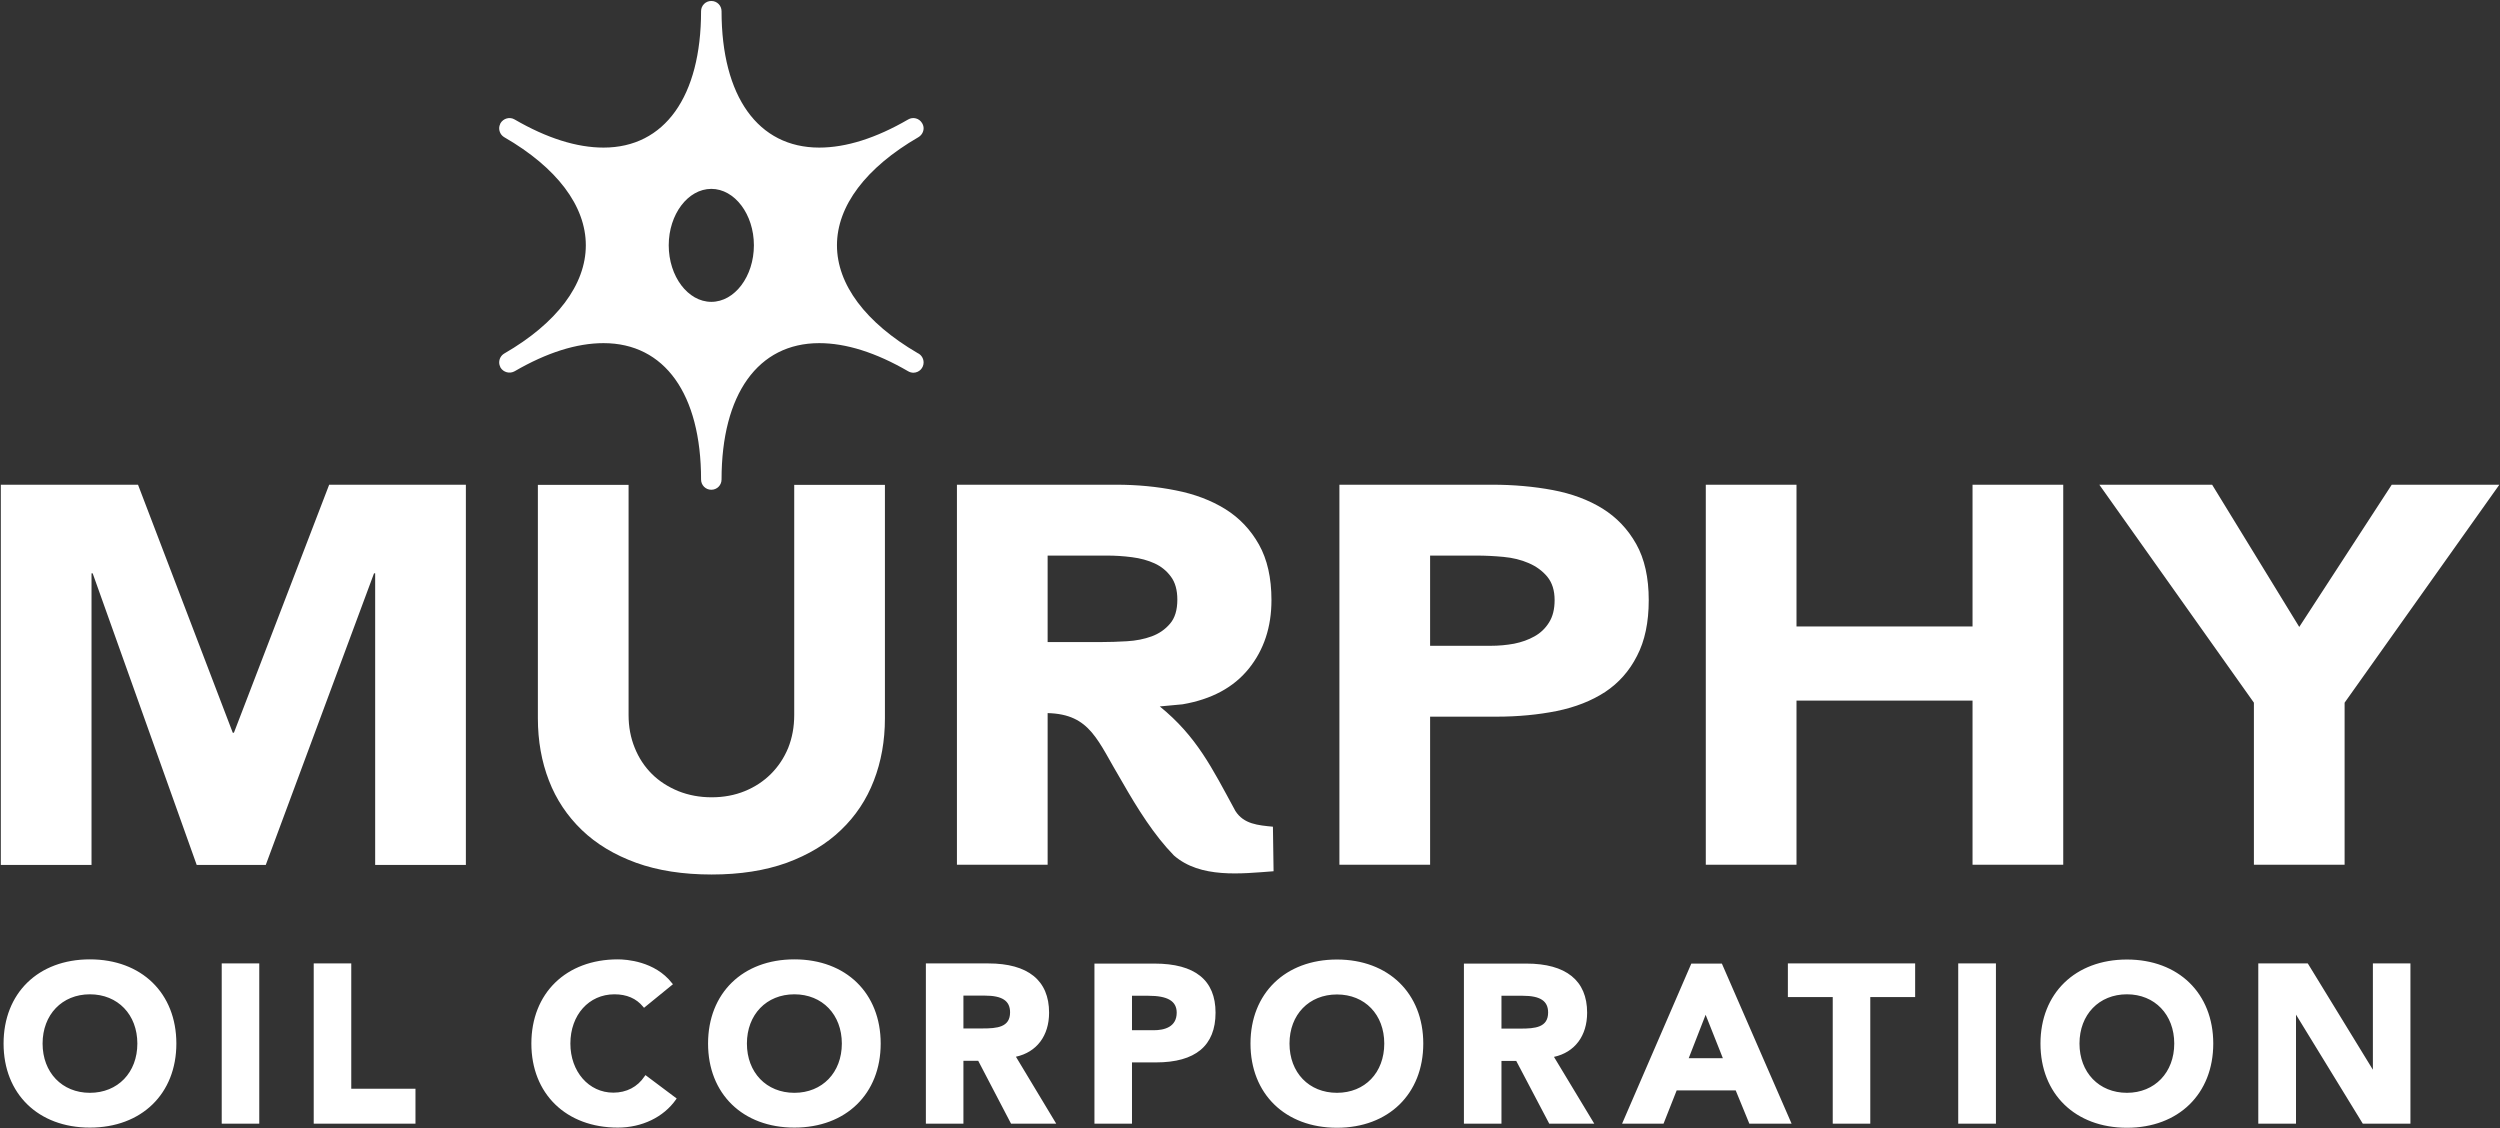
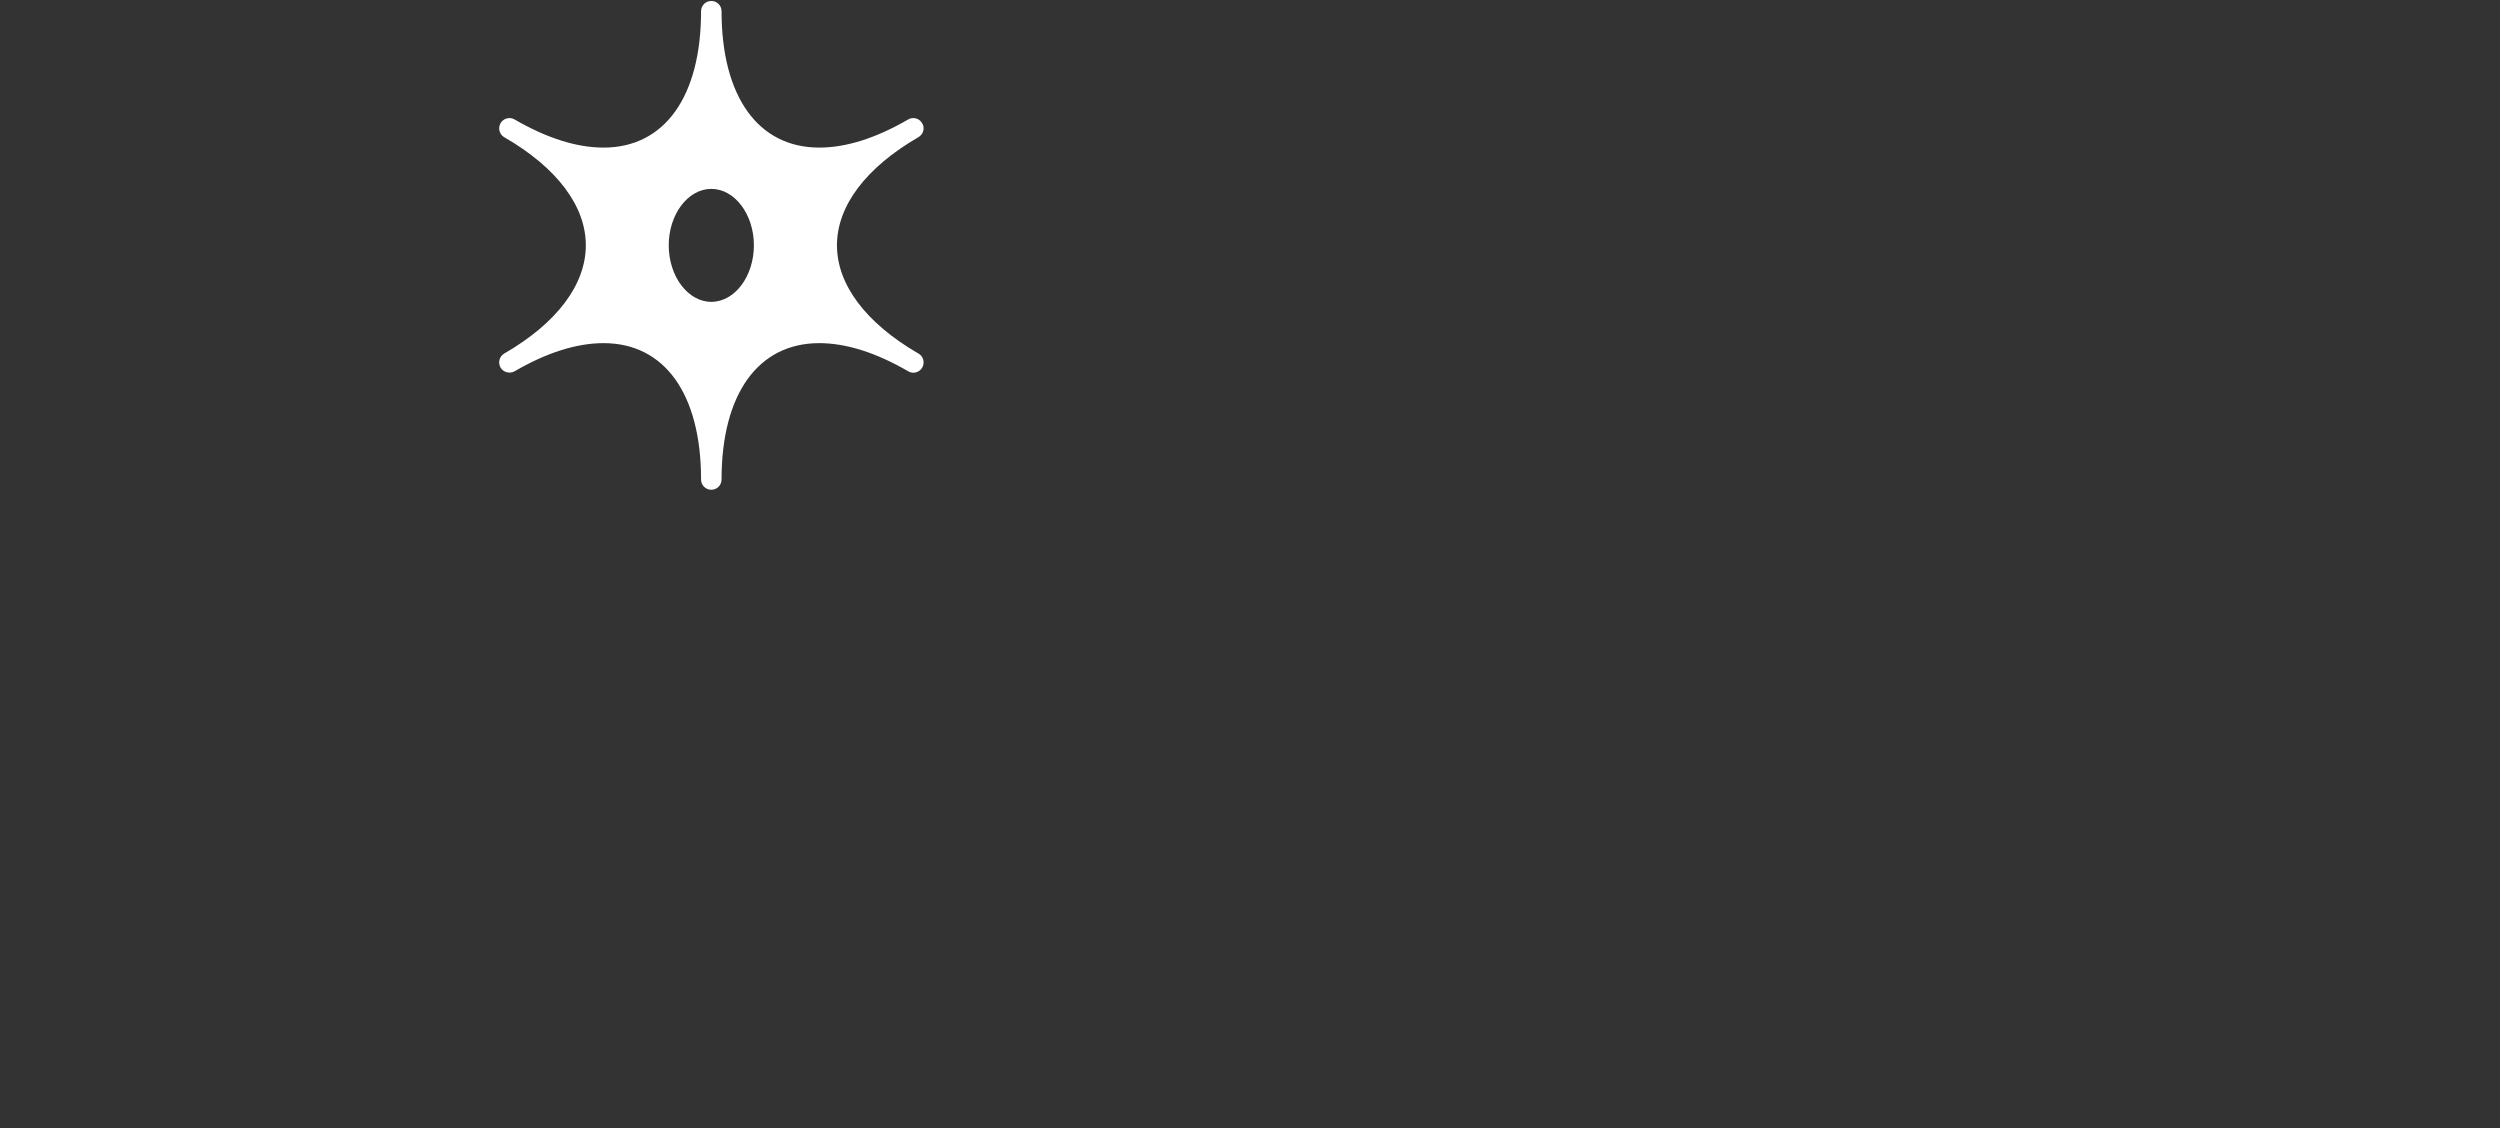
<svg xmlns="http://www.w3.org/2000/svg" version="1.2" viewBox="0 0 1538 694" width="1538" height="694">
  <rect x="0" y="0" width="1538" height="694" fill="#333333" stroke="none" />
  <title>MUR_BIG</title>
  <style>
		.s0 { fill: #ffffff } 
	</style>
  <g id="Page 1">
-     <path id="Path 12" class="s0" d="m396.5 662.2c-4.3 6.5-11.1 10-19.2 10-15.1 0-26.4-13-26.4-30.2 0-17.6 11.4-30.3 27.1-30.3 7.5 0 13.4 2.5 17.6 7.6l0.6 0.7 17.8-14.5-0.6-0.7c-10.5-13.5-28.2-14.6-33.3-14.6-31.8 0-53.2 20.8-53.2 51.8 0 30.9 21.4 51.7 53.2 51.7 14.8 0 28.1-6.4 35.7-17.2l0.5-0.7-19.2-14.4zm248.9-39.2c0-19.9-13-30.3-37.4-30.3h-38.4v98.6h23.1v-38.7h9.1l20.2 38.7h27.8l-24.8-41.2c12.8-2.8 20.4-12.9 20.4-27.1zm-41 9.7h-11.7v-20.2h13.1c10.8 0 15.6 3.2 15.6 10.3 0 9.2-8 9.9-17 9.9zm-468 58.6h23.1v-98.6h-23.1zm-81.1-101.1c-31.8 0-53.1 20.8-53.1 51.8 0 30.9 21.3 51.7 53.1 51.7 31.8 0 53.2-20.8 53.2-51.7 0-31-21.4-51.8-53.2-51.8zm0 82.1c-17.1 0-29.1-12.5-29.1-30.3 0-17.8 12-30.3 29.1-30.3 17.2 0 29.2 12.5 29.2 30.3 0 17.8-12 30.3-29.2 30.3zm433.4-82.1c-31.8 0-53.1 20.8-53.1 51.8 0 30.9 21.3 51.7 53.1 51.7 31.8 0 53.1-20.8 53.1-51.7 0-31-21.3-51.8-53.1-51.8zm0 82.1c-17.2 0-29.2-12.5-29.2-30.3 0-17.8 12-30.3 29.2-30.3 17.2 0 29.2 12.5 29.2 30.3 0 17.8-12 30.3-29.2 30.3zm-272.6-79.6h-23.1v98.6h62.6v-21.5h-39.5zm988.6 98.6h23.2v-98.6h-23.2zm103.8-101c-31.8 0-53.2 20.8-53.2 51.7 0 31 21.4 51.8 53.2 51.8 31.7 0 53.1-20.8 53.1-51.8 0-30.9-21.4-51.7-53.1-51.7zm0 82c-17.2 0-29.2-12.5-29.2-30.3 0-17.8 12-30.3 29.2-30.3 17.1 0 29.1 12.5 29.1 30.3 0 17.8-12 30.3-29.1 30.3zm151.3-79.6v65.4l-39.8-65-0.3-0.4h-30.4v98.6h23.2v-67.1l41.1 67.1h29.3v-98.6zm-359.9 20.7h27.6v77.9h23.1v-77.9h27.6v-20.7h-78.3zm-59.4-20.6l-42.6 98.5h25.5l8.1-20.5h36.3l8.4 20.5h26l-42.9-98.5zm-1.6 58.2l10.4-26.7 10.6 26.7zm-216.4-60.7c-31.8 0-53.2 20.8-53.2 51.7 0 31 21.4 51.8 53.2 51.8 31.7 0 53.1-20.8 53.1-51.8 0-30.9-21.4-51.7-53.1-51.7zm0 82c-17.2 0-29.2-12.4-29.2-30.3 0-17.8 12-30.2 29.2-30.2 17.2 0 29.1 12.4 29.1 30.2 0 17.9-11.9 30.3-29.1 30.3zm153.9-49.3c0-19.8-13-30.2-37.4-30.2h-38.4v98.5h23.1v-38.6h9.1l20.3 38.6h27.7l-24.8-41.1c12.8-2.8 20.4-12.9 20.4-27.2zm-41 9.8h-11.7v-20.2h13.1c10.8 0 15.6 3.2 15.6 10.3 0 9.2-8 9.9-17 9.9zm-225.2-40h-36.9v98.5h23.1v-37.7h14.7c24.4 0 36.7-10.3 36.7-30.6 0-20-12.6-30.2-37.6-30.2zm-0.4 41h-13.4v-21.2h10.1c11.9 0 17.4 3.3 17.4 10.4 0 8.9-7.7 10.8-14.1 10.8zm-565.9-183h-0.7l-58.3-152.6h-84.4v233.9h55.8v-179.4h0.7l64 179.4h42.5l66.6-179.4h0.7v179.4h55.8v-233.9h-84.1zm344.7-10.9q0 10.9-3.7 20.2-3.8 9.2-10.6 16-6.8 6.8-16.1 10.6-9.3 3.8-20.4 3.8-11 0-20.5-3.8c-6.3-2.6-11.8-6.1-16.3-10.6q-6.8-6.8-10.5-16-3.8-9.3-3.8-20.2v-141.6h-55.8v143.6c0 13.9 2.3 26.7 6.8 38.3 4.5 11.7 11.3 21.8 20.2 30.4q13.4 12.9 33.5 20.2 20 7.2 46.4 7.2 26.2 0 46.2-7.2c13.3-4.9 24.5-11.6 33.4-20.2 9-8.6 15.7-18.7 20.2-30.4 4.5-11.6 6.8-24.4 6.8-38.3v-143.6h-55.8zm724.9-54.5h-108.3v-87.2h-55.8v233.8h55.8v-101h108.3v101h55.8v-233.8h-55.8zm-453.5 113.5c-14.6-26.9-23.8-45.8-46.5-64.3l14-1.3q26.8-4.6 40.8-22 13.9-17.3 13.9-42.1 0-20.5-7.7-34.2-7.7-13.7-20.7-21.8-13.1-8.1-30.4-11.5-17.4-3.5-36.7-3.5h-98v233.8h55.8v-93.3c26.5 0.7 30.6 16.9 45.8 42.2 9.6 16.8 19.8 33 31.9 45.4 16.3 14.2 41.3 11.2 61.3 9.7l-0.4-27.4c-9-0.9-17.9-1.5-23.1-9.7zm-66.7-104.4q-8.4 0.5-15.9 0.5h-32.9v-53.2h36.5c5 0 10.1 0.3 15.4 1q7.8 1 13.9 3.8 6.1 2.8 10 8.1 4 5.3 4 14.2 0 9.6-4.5 14.8-4.5 5.3-11.3 7.8-6.8 2.5-15.2 3zm778.1-96.3l-56.9 87.5-53.6-87.5h-69.4l95.1 134.1v99.7h55.8v-99.7l95.2-134.1zm-485.5 14.7q-13.1-8.1-30.6-11.4-17.6-3.3-37.2-3.3h-94.1v233.8h55.8v-91.1h40.8c13.3 0 25.8-1.2 37.2-3.5q17.1-3.5 29.7-11.7c8.3-5.5 14.9-12.9 19.6-22.2q7.2-13.8 7.2-34.3 0-20.8-7.7-34.5-7.7-13.7-20.7-21.8zm-32.9 70q-3.4 5.5-9 8.6-5.5 3.1-12.5 4.5-7 1.3-14.5 1.3h-37.2v-55.5h28.6q7.9 0 16.5 0.8 8.6 0.8 15.5 3.8 7 3 11.5 8.4c3 3.7 4.5 8.4 4.5 14.4q0 8.3-3.4 13.7z" />
    <path id="Path 13" class="s0" d="m564.5 217.2c-32-18.7-49.6-42.2-49.6-66.3 0-24.2 17.8-47.8 50.1-66.5 2-1.2 3.2-3.3 3.2-5.5 0-1-0.3-2.1-0.9-3.1-1.7-3-5.6-4.1-8.6-2.3-19.8 11.5-38.2 17.3-54.7 17.3-37.6 0-60.1-31.4-60.1-83.9 0-3.5-2.8-6.3-6.3-6.3-3.5 0-6.3 2.8-6.3 6.3 0 52.5-22.4 83.9-60 83.9-16.5 0-34.9-5.8-54.7-17.3-3-1.8-6.9-0.7-8.7 2.3-0.5 1-0.8 2.1-0.8 3.1 0 2.2 1.1 4.3 3.1 5.5 32.4 18.7 50.2 42.3 50.2 66.5 0 24.2-17.8 47.9-50.2 66.6-2 1.2-3.1 3.3-3.1 5.5 0 1 0.3 2.1 0.8 3.1 1.8 3 5.7 4 8.7 2.3 19.8-11.5 38.2-17.3 54.7-17.3 37.6 0 60 31.3 60 83.9 0 3.5 2.8 6.3 6.3 6.3 3.5 0 6.3-2.8 6.3-6.3 0-52.6 22.5-83.9 60.1-83.9 16.5 0 34.9 5.8 54.7 17.3 1 0.6 2.2 0.9 3.3 0.9 3.5-0.1 6.2-2.9 6.2-6.3 0-2.6-1.5-4.8-3.7-5.8zm-126.9-31.5c-14.4 0-26.2-15.7-26.2-34.8 0-19 11.8-34.7 26.2-34.7 14.4 0 26.2 15.7 26.2 34.7 0 19.1-11.8 34.8-26.2 34.8z" />
  </g>
</svg>